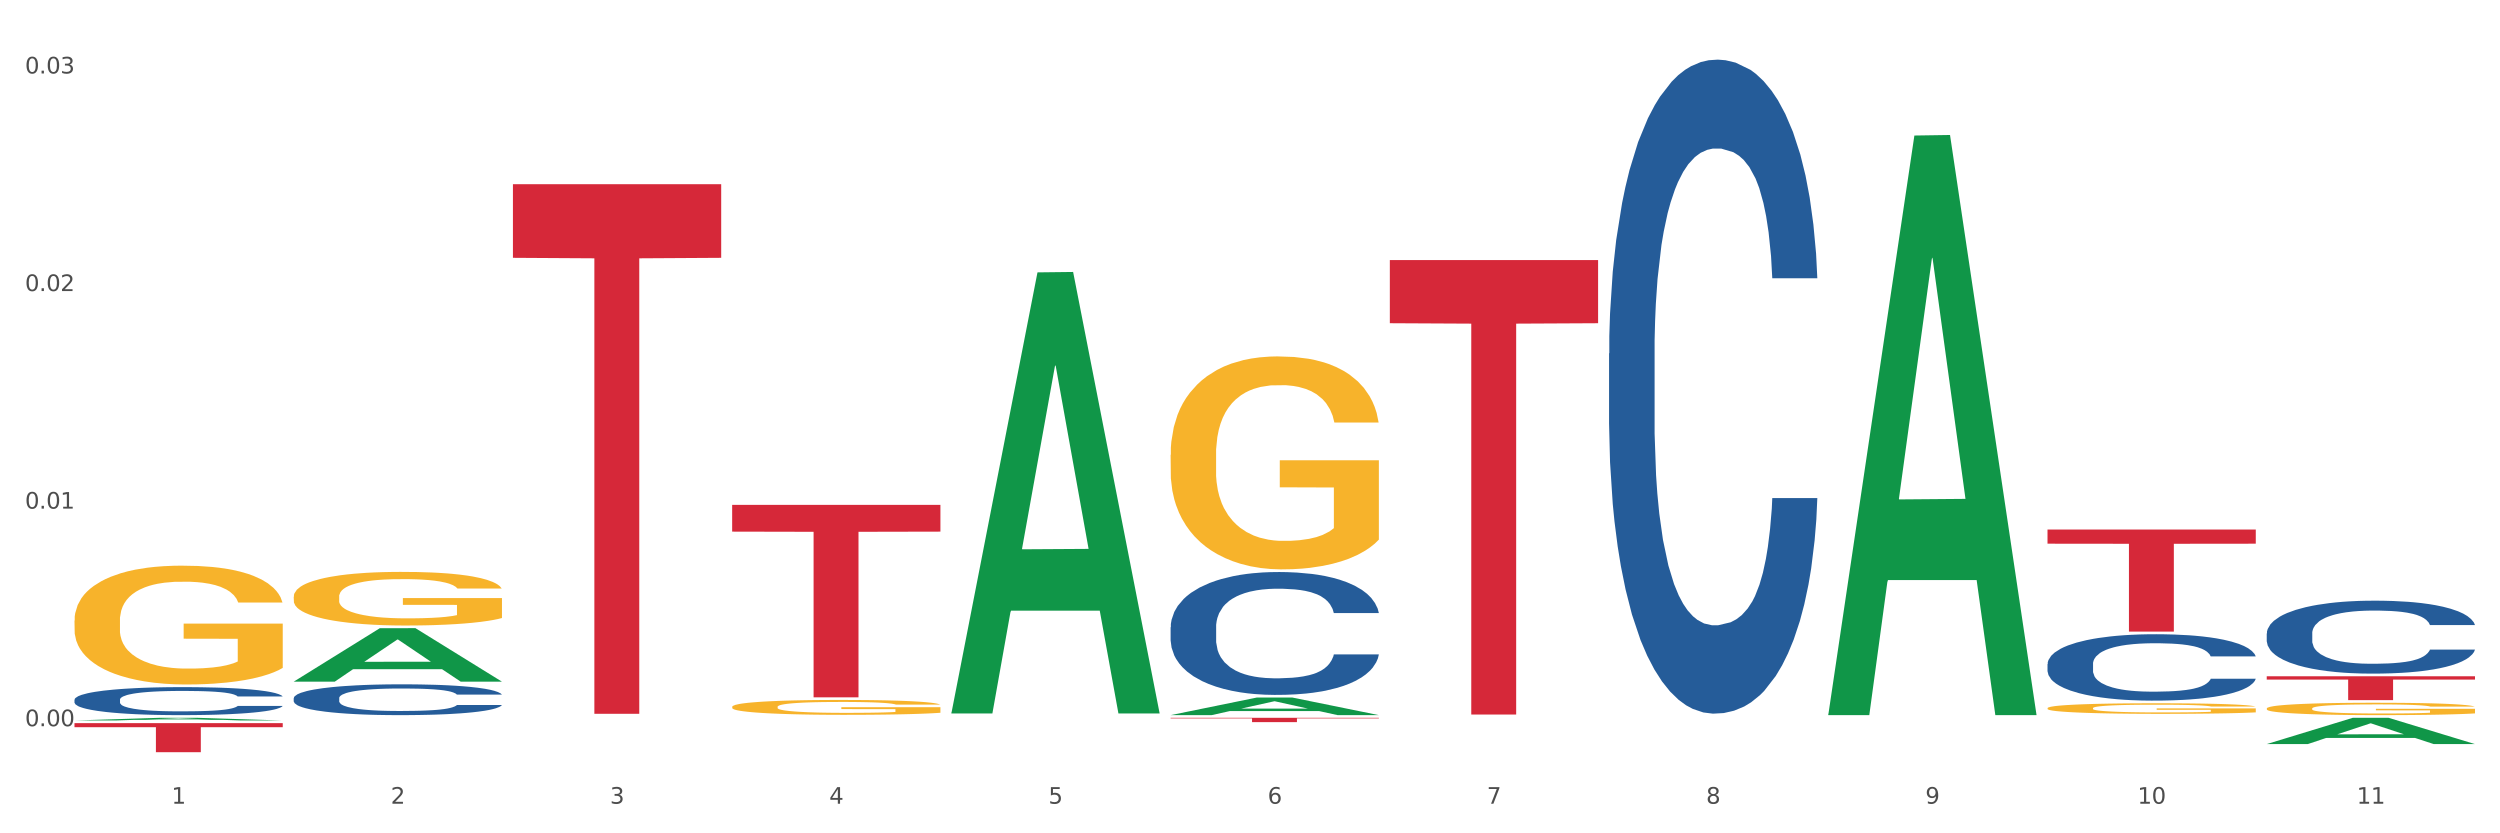
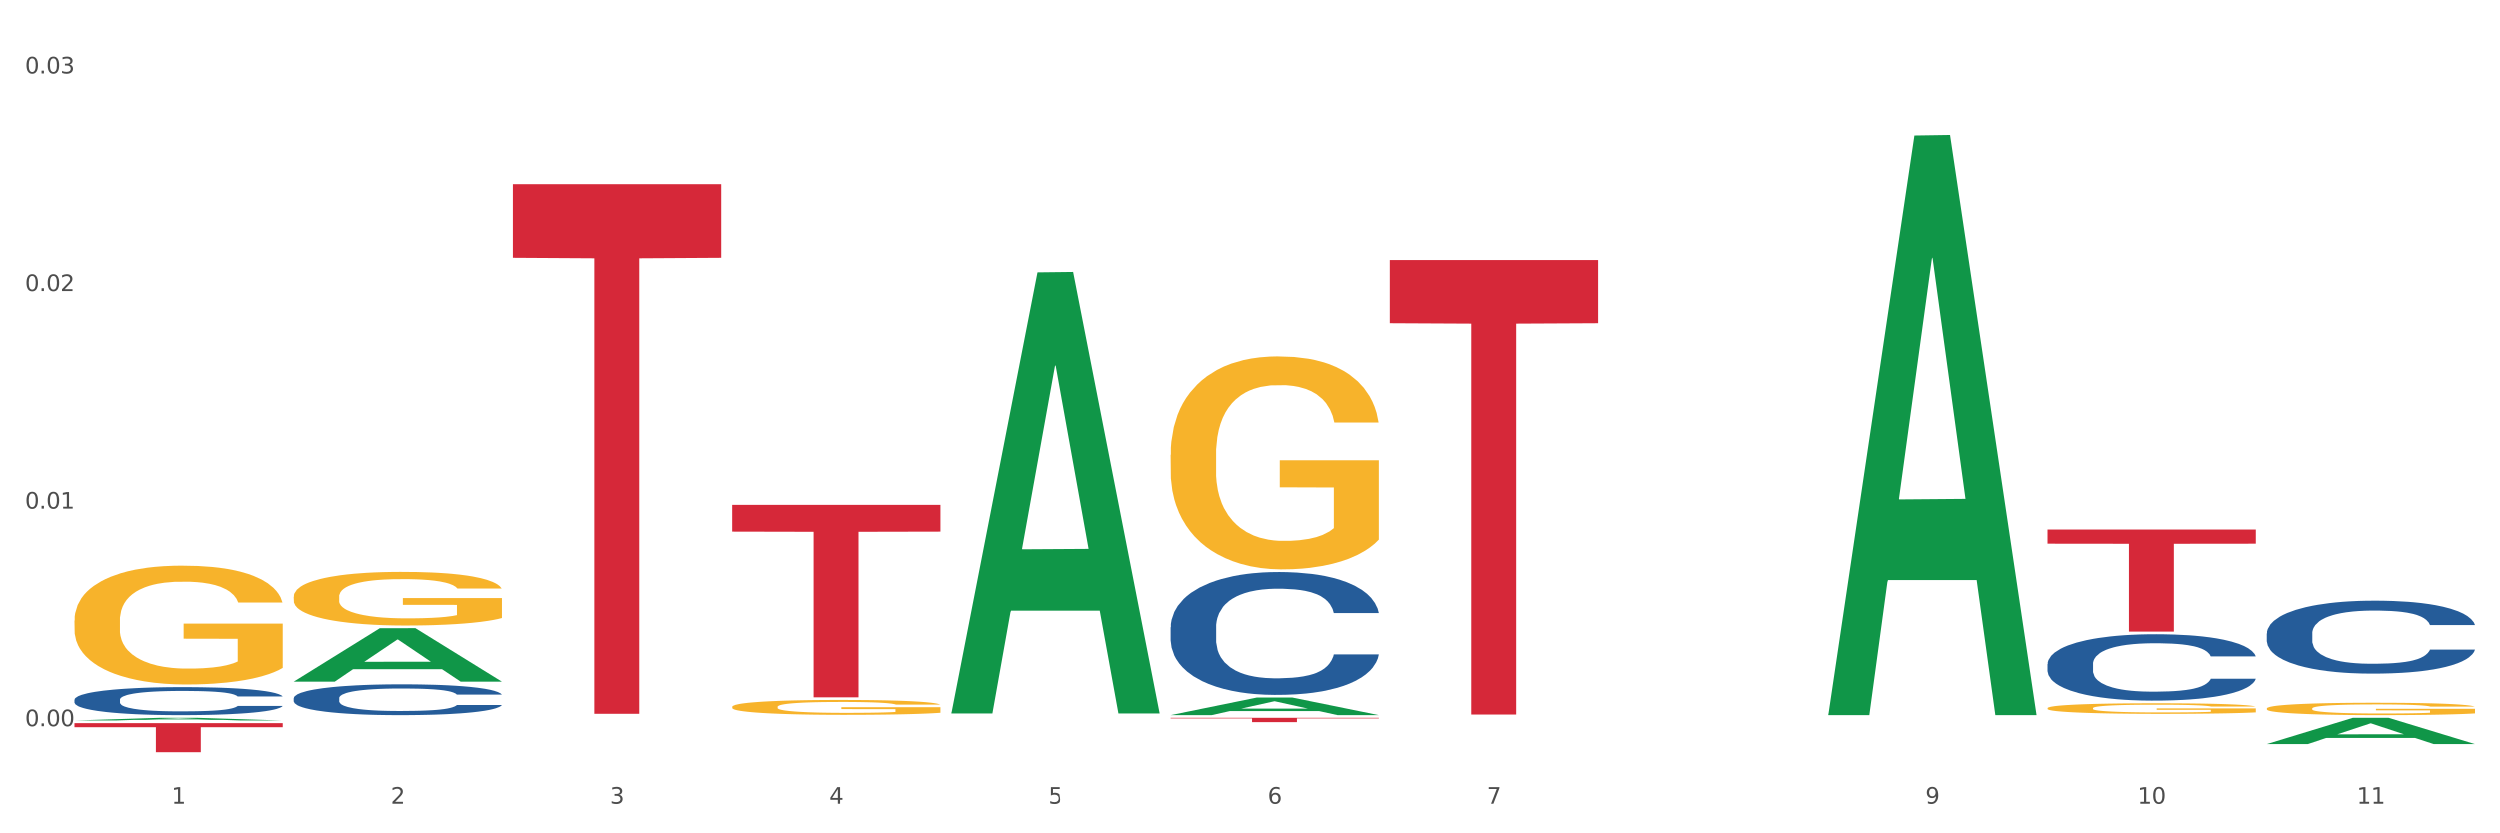
<svg xmlns="http://www.w3.org/2000/svg" xmlns:xlink="http://www.w3.org/1999/xlink" width="1080pt" height="360pt" viewBox="0 0 1080 360" version="1.1">
  <rect x="0" y="0" width="1080" height="360" fill="#333333" stroke="none" />
  <defs>
    <style type="text/css">*{stroke-linejoin: round; stroke-linecap: butt}</style>
  </defs>
  <g id="figure_1">
    <g id="patch_1">
      <path d="M 0 360  L 1080 360  L 1080 0  L 0 0  z " style="fill: #ffffff; stroke: #ffffff; stroke-linejoin: miter" />
    </g>
    <g id="axes_1">
      <g id="matplotlib.axis_1">
        <g id="xtick_1">
          <g id="text_1">
            <g style="fill: #4d4d4d" transform="translate(74.106 347.204) scale(0.096 -0.096)">
              <defs>
                <path id="DejaVuSans-31" d="M 794 531  L 1825 531  L 1825 4091  L 703 3866  L 703 4441  L 1819 4666  L 2450 4666  L 2450 531  L 3481 531  L 3481 0  L 794 0  L 794 531  z " transform="scale(0.016)" />
              </defs>
              <use xlink:href="#DejaVuSans-31" />
            </g>
          </g>
        </g>
        <g id="xtick_2">
          <g id="text_2">
            <g style="fill: #4d4d4d" transform="translate(168.812 347.204) scale(0.096 -0.096)">
              <defs>
                <path id="DejaVuSans-32" d="M 1228 531  L 3431 531  L 3431 0  L 469 0  L 469 531  Q 828 903 1448 1529  Q 2069 2156 2228 2338  Q 2531 2678 2651 2914  Q 2772 3150 2772 3378  Q 2772 3750 2511 3984  Q 2250 4219 1831 4219  Q 1534 4219 1204 4116  Q 875 4013 500 3803  L 500 4441  Q 881 4594 1212 4672  Q 1544 4750 1819 4750  Q 2544 4750 2975 4387  Q 3406 4025 3406 3419  Q 3406 3131 3298 2873  Q 3191 2616 2906 2266  Q 2828 2175 2409 1742  Q 1991 1309 1228 531  z " transform="scale(0.016)" />
              </defs>
              <use xlink:href="#DejaVuSans-32" />
            </g>
          </g>
        </g>
        <g id="xtick_3">
          <g id="text_3">
            <g style="fill: #4d4d4d" transform="translate(263.517 347.204) scale(0.096 -0.096)">
              <defs>
                <path id="DejaVuSans-33" d="M 2597 2516  Q 3050 2419 3304 2112  Q 3559 1806 3559 1356  Q 3559 666 3084 287  Q 2609 -91 1734 -91  Q 1441 -91 1130 -33  Q 819 25 488 141  L 488 750  Q 750 597 1062 519  Q 1375 441 1716 441  Q 2309 441 2620 675  Q 2931 909 2931 1356  Q 2931 1769 2642 2001  Q 2353 2234 1838 2234  L 1294 2234  L 1294 2753  L 1863 2753  Q 2328 2753 2575 2939  Q 2822 3125 2822 3475  Q 2822 3834 2567 4026  Q 2313 4219 1838 4219  Q 1578 4219 1281 4162  Q 984 4106 628 3988  L 628 4550  Q 988 4650 1302 4700  Q 1616 4750 1894 4750  Q 2613 4750 3031 4423  Q 3450 4097 3450 3541  Q 3450 3153 3228 2886  Q 3006 2619 2597 2516  z " transform="scale(0.016)" />
              </defs>
              <use xlink:href="#DejaVuSans-33" />
            </g>
          </g>
        </g>
        <g id="xtick_4">
          <g id="text_4">
            <g style="fill: #4d4d4d" transform="translate(358.223 347.204) scale(0.096 -0.096)">
              <defs>
                <path id="DejaVuSans-34" d="M 2419 4116  L 825 1625  L 2419 1625  L 2419 4116  z M 2253 4666  L 3047 4666  L 3047 1625  L 3713 1625  L 3713 1100  L 3047 1100  L 3047 0  L 2419 0  L 2419 1100  L 313 1100  L 313 1709  L 2253 4666  z " transform="scale(0.016)" />
              </defs>
              <use xlink:href="#DejaVuSans-34" />
            </g>
          </g>
        </g>
        <g id="xtick_5">
          <g id="text_5">
            <g style="fill: #4d4d4d" transform="translate(452.928 347.204) scale(0.096 -0.096)">
              <defs>
-                 <path id="DejaVuSans-35" d="M 691 4666  L 3169 4666  L 3169 4134  L 1269 4134  L 1269 2991  Q 1406 3038 1543 3061  Q 1681 3084 1819 3084  Q 2600 3084 3056 2656  Q 3513 2228 3513 1497  Q 3513 744 3044 326  Q 2575 -91 1722 -91  Q 1428 -91 1123 -41  Q 819 9 494 109  L 494 744  Q 775 591 1075 516  Q 1375 441 1709 441  Q 2250 441 2565 725  Q 2881 1009 2881 1497  Q 2881 1984 2565 2268  Q 2250 2553 1709 2553  Q 1456 2553 1204 2497  Q 953 2441 691 2322  L 691 4666  z " transform="scale(0.016)" />
+                 <path id="DejaVuSans-35" d="M 691 4666  L 3169 4666  L 3169 4134  L 1269 4134  L 1269 2991  Q 1406 3038 1543 3061  Q 1681 3084 1819 3084  Q 2600 3084 3056 2656  Q 3513 744 3044 326  Q 2575 -91 1722 -91  Q 1428 -91 1123 -41  Q 819 9 494 109  L 494 744  Q 775 591 1075 516  Q 1375 441 1709 441  Q 2250 441 2565 725  Q 2881 1009 2881 1497  Q 2881 1984 2565 2268  Q 2250 2553 1709 2553  Q 1456 2553 1204 2497  Q 953 2441 691 2322  L 691 4666  z " transform="scale(0.016)" />
              </defs>
              <use xlink:href="#DejaVuSans-35" />
            </g>
          </g>
        </g>
        <g id="xtick_6">
          <g id="text_6">
            <g style="fill: #4d4d4d" transform="translate(547.634 347.204) scale(0.096 -0.096)">
              <defs>
                <path id="DejaVuSans-36" d="M 2113 2584  Q 1688 2584 1439 2293  Q 1191 2003 1191 1497  Q 1191 994 1439 701  Q 1688 409 2113 409  Q 2538 409 2786 701  Q 3034 994 3034 1497  Q 3034 2003 2786 2293  Q 2538 2584 2113 2584  z M 3366 4563  L 3366 3988  Q 3128 4100 2886 4159  Q 2644 4219 2406 4219  Q 1781 4219 1451 3797  Q 1122 3375 1075 2522  Q 1259 2794 1537 2939  Q 1816 3084 2150 3084  Q 2853 3084 3261 2657  Q 3669 2231 3669 1497  Q 3669 778 3244 343  Q 2819 -91 2113 -91  Q 1303 -91 875 529  Q 447 1150 447 2328  Q 447 3434 972 4092  Q 1497 4750 2381 4750  Q 2619 4750 2861 4703  Q 3103 4656 3366 4563  z " transform="scale(0.016)" />
              </defs>
              <use xlink:href="#DejaVuSans-36" />
            </g>
          </g>
        </g>
        <g id="xtick_7">
          <g id="text_7">
            <g style="fill: #4d4d4d" transform="translate(642.339 347.204) scale(0.096 -0.096)">
              <defs>
                <path id="DejaVuSans-37" d="M 525 4666  L 3525 4666  L 3525 4397  L 1831 0  L 1172 0  L 2766 4134  L 525 4134  L 525 4666  z " transform="scale(0.016)" />
              </defs>
              <use xlink:href="#DejaVuSans-37" />
            </g>
          </g>
        </g>
        <g id="xtick_8">
          <g id="text_8">
            <g style="fill: #4d4d4d" transform="translate(737.044 347.204) scale(0.096 -0.096)">
              <defs>
-                 <path id="DejaVuSans-38" d="M 2034 2216  Q 1584 2216 1326 1975  Q 1069 1734 1069 1313  Q 1069 891 1326 650  Q 1584 409 2034 409  Q 2484 409 2743 651  Q 3003 894 3003 1313  Q 3003 1734 2745 1975  Q 2488 2216 2034 2216  z M 1403 2484  Q 997 2584 770 2862  Q 544 3141 544 3541  Q 544 4100 942 4425  Q 1341 4750 2034 4750  Q 2731 4750 3128 4425  Q 3525 4100 3525 3541  Q 3525 3141 3298 2862  Q 3072 2584 2669 2484  Q 3125 2378 3379 2068  Q 3634 1759 3634 1313  Q 3634 634 3220 271  Q 2806 -91 2034 -91  Q 1263 -91 848 271  Q 434 634 434 1313  Q 434 1759 690 2068  Q 947 2378 1403 2484  z M 1172 3481  Q 1172 3119 1398 2916  Q 1625 2713 2034 2713  Q 2441 2713 2670 2916  Q 2900 3119 2900 3481  Q 2900 3844 2670 4047  Q 2441 4250 2034 4250  Q 1625 4250 1398 4047  Q 1172 3844 1172 3481  z " transform="scale(0.016)" />
-               </defs>
+                 </defs>
              <use xlink:href="#DejaVuSans-38" />
            </g>
          </g>
        </g>
        <g id="xtick_9">
          <g id="text_9">
            <g style="fill: #4d4d4d" transform="translate(831.75 347.204) scale(0.096 -0.096)">
              <defs>
                <path id="DejaVuSans-39" d="M 703 97  L 703 672  Q 941 559 1184 500  Q 1428 441 1663 441  Q 2288 441 2617 861  Q 2947 1281 2994 2138  Q 2813 1869 2534 1725  Q 2256 1581 1919 1581  Q 1219 1581 811 2004  Q 403 2428 403 3163  Q 403 3881 828 4315  Q 1253 4750 1959 4750  Q 2769 4750 3195 4129  Q 3622 3509 3622 2328  Q 3622 1225 3098 567  Q 2575 -91 1691 -91  Q 1453 -91 1209 -44  Q 966 3 703 97  z M 1959 2075  Q 2384 2075 2632 2365  Q 2881 2656 2881 3163  Q 2881 3666 2632 3958  Q 2384 4250 1959 4250  Q 1534 4250 1286 3958  Q 1038 3666 1038 3163  Q 1038 2656 1286 2365  Q 1534 2075 1959 2075  z " transform="scale(0.016)" />
              </defs>
              <use xlink:href="#DejaVuSans-39" />
            </g>
          </g>
        </g>
        <g id="xtick_10">
          <g id="text_10">
            <g style="fill: #4d4d4d" transform="translate(923.401 347.204) scale(0.096 -0.096)">
              <defs>
                <path id="DejaVuSans-30" d="M 2034 4250  Q 1547 4250 1301 3770  Q 1056 3291 1056 2328  Q 1056 1369 1301 889  Q 1547 409 2034 409  Q 2525 409 2770 889  Q 3016 1369 3016 2328  Q 3016 3291 2770 3770  Q 2525 4250 2034 4250  z M 2034 4750  Q 2819 4750 3233 4129  Q 3647 3509 3647 2328  Q 3647 1150 3233 529  Q 2819 -91 2034 -91  Q 1250 -91 836 529  Q 422 1150 422 2328  Q 422 3509 836 4129  Q 1250 4750 2034 4750  z " transform="scale(0.016)" />
              </defs>
              <use xlink:href="#DejaVuSans-31" />
              <use xlink:href="#DejaVuSans-30" transform="translate(63.623 0)" />
            </g>
          </g>
        </g>
        <g id="xtick_11">
          <g id="text_11">
            <g style="fill: #4d4d4d" transform="translate(1018.107 347.204) scale(0.096 -0.096)">
              <use xlink:href="#DejaVuSans-31" />
              <use xlink:href="#DejaVuSans-31" transform="translate(63.623 0)" />
            </g>
          </g>
        </g>
        <g id="xtick_12" />
        <g id="xtick_13" />
        <g id="xtick_14" />
        <g id="xtick_15" />
        <g id="xtick_16" />
        <g id="xtick_17" />
        <g id="xtick_18" />
        <g id="xtick_19" />
        <g id="xtick_20" />
        <g id="xtick_21" />
      </g>
      <g id="matplotlib.axis_2">
        <g id="ytick_1">
          <g id="text_12">
            <g style="fill: #4d4d4d" transform="translate(10.8 313.723) scale(0.096 -0.096)">
              <defs>
                <path id="DejaVuSans-2e" d="M 684 794  L 1344 794  L 1344 0  L 684 0  L 684 794  z " transform="scale(0.016)" />
              </defs>
              <use xlink:href="#DejaVuSans-30" />
              <use xlink:href="#DejaVuSans-2e" transform="translate(63.623 0)" />
              <use xlink:href="#DejaVuSans-30" transform="translate(95.41 0)" />
              <use xlink:href="#DejaVuSans-30" transform="translate(159.033 0)" />
            </g>
          </g>
        </g>
        <g id="ytick_2">
          <g id="text_13">
            <g style="fill: #4d4d4d" transform="translate(10.8 219.73) scale(0.096 -0.096)">
              <use xlink:href="#DejaVuSans-30" />
              <use xlink:href="#DejaVuSans-2e" transform="translate(63.623 0)" />
              <use xlink:href="#DejaVuSans-30" transform="translate(95.41 0)" />
              <use xlink:href="#DejaVuSans-31" transform="translate(159.033 0)" />
            </g>
          </g>
        </g>
        <g id="ytick_3">
          <g id="text_14">
            <g style="fill: #4d4d4d" transform="translate(10.8 125.738) scale(0.096 -0.096)">
              <use xlink:href="#DejaVuSans-30" />
              <use xlink:href="#DejaVuSans-2e" transform="translate(63.623 0)" />
              <use xlink:href="#DejaVuSans-30" transform="translate(95.41 0)" />
              <use xlink:href="#DejaVuSans-32" transform="translate(159.033 0)" />
            </g>
          </g>
        </g>
        <g id="ytick_4">
          <g id="text_15">
            <g style="fill: #4d4d4d" transform="translate(10.8 31.745) scale(0.096 -0.096)">
              <use xlink:href="#DejaVuSans-30" />
              <use xlink:href="#DejaVuSans-2e" transform="translate(63.623 0)" />
              <use xlink:href="#DejaVuSans-30" transform="translate(95.41 0)" />
              <use xlink:href="#DejaVuSans-33" transform="translate(159.033 0)" />
            </g>
          </g>
        </g>
        <g id="ytick_5" />
        <g id="ytick_6" />
        <g id="ytick_7" />
      </g>
      <g id="PolyCollection_1">
        <path d="M 32.175 311.251  L 32.268 311.25  L 69.369 310.077  L 84.766 310.076  L 122.145 311.254  L 104.337 311.254  L 96.267 310.979  L 57.96 310.979  L 57.682 310.984  L 49.891 311.254  L 32.175 311.254  L 32.175 311.251  L 62.783 310.816  L 91.444 310.815  L 77.253 310.327  L 77.067 310.325  L 76.882 310.328  L 62.691 310.815  L 62.783 310.816  L 32.175 311.251  z " clip-path="url(#pf86ec1e019)" style="fill: #109648" />
        <path d="M 600.408 112.345  L 690.378 112.345  L 690.378 139.631  L 654.987 139.815  L 654.987 308.689  L 635.586 308.689  L 635.586 139.815  L 600.408 139.631  L 600.408 112.53  L 600.408 112.345  z " clip-path="url(#pf86ec1e019)" style="fill: #d62839" />
        <path d="M 32.175 268.087  L 32.281 268.04  L 32.281 266.352  L 32.494 264.898  L 33.556 261.382  L 35.149 258.475  L 36.318 256.927  L 37.486 255.662  L 38.867 254.396  L 40.567 253.083  L 43.647 251.16  L 45.559 250.176  L 47.896 249.144  L 52.145 247.644  L 55.225 246.8  L 58.412 246.097  L 63.617 245.253  L 67.016 244.878  L 70.627 244.596  L 74.983 244.409  L 78.275 244.362  L 85.499 244.502  L 91.659 244.924  L 94.634 245.253  L 98.458 245.815  L 100.476 246.19  L 103.769 246.941  L 107.168 247.925  L 109.505 248.769  L 113.01 250.363  L 115.666 251.957  L 118.109 253.927  L 119.383 255.286  L 120.339 256.552  L 121.189 258.006  L 122.039 260.303  L 102.919 260.303  L 102.175 258.662  L 101.007 257.115  L 99.307 255.615  L 97.82 254.677  L 95.271 253.505  L 92.934 252.755  L 90.491 252.192  L 87.517 251.723  L 85.18 251.489  L 81.887 251.301  L 75.407 251.348  L 71.052 251.723  L 68.078 252.192  L 66.166 252.614  L 64.467 253.083  L 62.555 253.739  L 60.324 254.724  L 58.731 255.615  L 57.137 256.74  L 55.863 257.865  L 54.694 259.178  L 53.738 260.585  L 52.995 262.038  L 52.357 263.82  L 51.826 266.774  L 51.826 273.197  L 52.039 274.651  L 52.57 276.573  L 53.207 278.027  L 54.269 279.761  L 55.225 280.934  L 57.031 282.621  L 59.049 284.028  L 60.643 284.919  L 62.236 285.669  L 64.998 286.701  L 68.078 287.545  L 70.734 288.06  L 74.345 288.529  L 76.788 288.717  L 78.913 288.811  L 84.118 288.811  L 87.835 288.67  L 91.978 288.342  L 95.165 287.92  L 97.82 287.404  L 100.795 286.56  L 102.707 285.763  L 102.707 275.964  L 79.338 275.917  L 79.338 269.399  L 122.145 269.399  L 122.145 288.529  L 120.339 289.514  L 118.321 290.405  L 116.197 291.202  L 113.01 292.186  L 109.186 293.124  L 105.787 293.781  L 102.175 294.343  L 97.927 294.859  L 92.403 295.328  L 89.004 295.515  L 84.755 295.656  L 79.763 295.703  L 75.407 295.609  L 71.159 295.375  L 66.697 294.953  L 62.342 294.343  L 59.049 293.734  L 55.756 292.983  L 52.251 291.999  L 49.489 291.061  L 47.365 290.217  L 45.028 289.139  L 42.479 287.732  L 40.567 286.466  L 38.867 285.153  L 37.061 283.465  L 35.787 282.012  L 34.512 280.183  L 33.768 278.824  L 32.919 276.714  L 32.281 273.76  L 32.175 268.087  z " clip-path="url(#pf86ec1e019)" style="fill: #f7b32b" />
        <path d="M 316.291 218.112  L 406.262 218.112  L 406.262 229.664  L 370.871 229.742  L 370.871 301.239  L 351.469 301.239  L 351.469 229.742  L 316.291 229.664  L 316.291 218.19  L 316.291 218.112  z " clip-path="url(#pf86ec1e019)" style="fill: #d62839" />
        <path d="M 32.175 302.276  L 32.281 302.265  L 32.281 301.956  L 32.6 301.536  L 33.77 300.763  L 35.259 300.177  L 37.811 299.492  L 39.194 299.205  L 41.002 298.884  L 44.724 298.365  L 48.978 297.923  L 51.956 297.68  L 54.189 297.525  L 59.187 297.249  L 62.059 297.127  L 65.036 297.028  L 67.589 296.962  L 71.843 296.884  L 75.246 296.851  L 79.181 296.84  L 82.477 296.851  L 86.838 296.895  L 93.219 297.028  L 95.665 297.105  L 98.961 297.238  L 102.365 297.415  L 105.13 297.591  L 108.32 297.846  L 111.617 298.177  L 114.807 298.597  L 117.041 298.984  L 118.848 299.392  L 120.444 299.89  L 121.613 300.431  L 122.145 300.884  L 102.684 300.884  L 102.152 300.475  L 101.088 300.033  L 100.025 299.735  L 98.855 299.492  L 97.047 299.216  L 95.452 299.039  L 92.793 298.829  L 90.347 298.696  L 88.327 298.619  L 85.881 298.553  L 80.67 298.486  L 76.947 298.486  L 74.608 298.509  L 71.736 298.564  L 69.29 298.641  L 66.419 298.774  L 64.186 298.917  L 61.952 299.105  L 60.676 299.238  L 58.762 299.481  L 57.486 299.68  L 55.784 300.022  L 54.827 300.265  L 53.126 300.895  L 52.381 301.359  L 52.062 301.68  L 51.849 302.033  L 51.849 303.757  L 52.487 304.53  L 53.019 304.862  L 53.87 305.237  L 55.465 305.723  L 57.805 306.199  L 60.251 306.541  L 62.271 306.751  L 64.186 306.906  L 66.1 307.027  L 68.44 307.138  L 70.354 307.204  L 73.225 307.27  L 76.628 307.303  L 79.287 307.303  L 84.711 307.248  L 87.157 307.193  L 89.496 307.116  L 92.049 306.994  L 94.069 306.861  L 95.239 306.762  L 97.153 306.552  L 98.642 306.331  L 99.919 306.077  L 100.769 305.856  L 101.726 305.525  L 102.471 305.149  L 102.684 304.95  L 122.145 304.95  L 121.72 305.348  L 120.975 305.734  L 119.487 306.254  L 118.317 306.552  L 116.509 306.917  L 114.595 307.226  L 111.936 307.569  L 109.49 307.823  L 106.937 308.044  L 104.172 308.243  L 99.174 308.519  L 97.366 308.596  L 93.538 308.729  L 90.56 308.806  L 86.2 308.883  L 81.733 308.928  L 77.054 308.939  L 72.906 308.917  L 68.333 308.85  L 65.462 308.784  L 62.271 308.685  L 58.549 308.53  L 55.04 308.342  L 51.743 308.121  L 48.659 307.867  L 45.788 307.58  L 42.065 307.105  L 39.3 306.64  L 37.28 306.21  L 35.897 305.845  L 34.515 305.381  L 33.77 305.061  L 32.6 304.287  L 32.175 303.569  L 32.175 302.276  z " clip-path="url(#pf86ec1e019)" style="fill: #255c99" />
        <path d="M 126.88 301.607  L 126.987 301.595  L 126.987 301.254  L 127.306 300.792  L 128.476 299.941  L 129.965 299.297  L 132.517 298.543  L 133.899 298.227  L 135.707 297.874  L 139.43 297.303  L 143.683 296.817  L 146.661 296.549  L 148.894 296.379  L 153.893 296.075  L 156.764 295.941  L 159.742 295.832  L 162.294 295.759  L 166.548 295.674  L 169.951 295.637  L 173.886 295.625  L 177.183 295.637  L 181.543 295.686  L 187.924 295.832  L 190.37 295.917  L 193.667 296.063  L 197.07 296.257  L 199.835 296.452  L 203.025 296.732  L 206.322 297.096  L 209.513 297.558  L 211.746 297.984  L 213.554 298.434  L 215.149 298.981  L 216.319 299.577  L 216.851 300.075  L 197.389 300.075  L 196.857 299.625  L 195.794 299.139  L 194.73 298.811  L 193.561 298.543  L 191.753 298.239  L 190.157 298.045  L 187.499 297.814  L 185.053 297.668  L 183.032 297.583  L 180.586 297.51  L 175.375 297.437  L 171.653 297.437  L 169.313 297.461  L 166.442 297.522  L 163.996 297.607  L 161.124 297.753  L 158.891 297.911  L 156.658 298.118  L 155.382 298.263  L 153.467 298.531  L 152.191 298.75  L 150.49 299.127  L 149.533 299.394  L 147.831 300.087  L 147.087 300.598  L 146.768 300.951  L 146.555 301.34  L 146.555 303.236  L 147.193 304.087  L 147.725 304.452  L 148.575 304.866  L 150.171 305.401  L 152.51 305.923  L 154.956 306.3  L 156.977 306.531  L 158.891 306.701  L 160.805 306.835  L 163.145 306.957  L 165.059 307.03  L 167.931 307.103  L 171.334 307.139  L 173.993 307.139  L 179.416 307.078  L 181.862 307.018  L 184.202 306.932  L 186.754 306.799  L 188.775 306.653  L 189.945 306.543  L 191.859 306.312  L 193.348 306.069  L 194.624 305.79  L 195.475 305.546  L 196.432 305.182  L 197.176 304.768  L 197.389 304.549  L 216.851 304.549  L 216.425 304.987  L 215.681 305.413  L 214.192 305.984  L 213.022 306.312  L 211.214 306.714  L 209.3 307.054  L 206.641 307.431  L 204.195 307.711  L 201.643 307.954  L 198.878 308.173  L 193.88 308.477  L 192.072 308.562  L 188.243 308.708  L 185.265 308.793  L 180.905 308.878  L 176.439 308.926  L 171.759 308.939  L 167.612 308.914  L 163.039 308.841  L 160.167 308.768  L 156.977 308.659  L 153.255 308.489  L 149.745 308.282  L 146.448 308.039  L 143.364 307.759  L 140.493 307.443  L 136.771 306.92  L 134.006 306.41  L 131.985 305.935  L 130.603 305.534  L 129.22 305.024  L 128.476 304.671  L 127.306 303.82  L 126.88 303.03  L 126.88 301.607  z " clip-path="url(#pf86ec1e019)" style="fill: #255c99" />
        <path d="M 505.702 270.967  L 505.809 270.919  L 505.809 269.561  L 506.128 267.719  L 507.298 264.325  L 508.786 261.755  L 511.339 258.749  L 512.721 257.489  L 514.529 256.083  L 518.251 253.804  L 522.505 251.865  L 525.483 250.798  L 527.716 250.119  L 532.715 248.907  L 535.586 248.374  L 538.564 247.937  L 541.116 247.647  L 545.37 247.307  L 548.773 247.162  L 552.708 247.113  L 556.005 247.162  L 560.365 247.356  L 566.746 247.937  L 569.192 248.277  L 572.489 248.859  L 575.892 249.634  L 578.657 250.41  L 581.847 251.525  L 585.144 252.98  L 588.335 254.822  L 590.568 256.519  L 592.376 258.313  L 593.971 260.495  L 595.141 262.87  L 595.673 264.858  L 576.211 264.858  L 575.679 263.064  L 574.616 261.125  L 573.552 259.816  L 572.382 258.749  L 570.575 257.537  L 568.979 256.761  L 566.321 255.84  L 563.875 255.258  L 561.854 254.919  L 559.408 254.628  L 554.197 254.337  L 550.475 254.337  L 548.135 254.434  L 545.264 254.677  L 542.818 255.016  L 539.946 255.598  L 537.713 256.228  L 535.48 257.052  L 534.204 257.634  L 532.289 258.701  L 531.013 259.574  L 529.312 261.077  L 528.354 262.143  L 526.653 264.907  L 525.908 266.943  L 525.589 268.349  L 525.377 269.901  L 525.377 277.464  L 526.015 280.858  L 526.547 282.312  L 527.397 283.961  L 528.993 286.094  L 531.332 288.179  L 533.778 289.682  L 535.799 290.603  L 537.713 291.282  L 539.627 291.815  L 541.967 292.3  L 543.881 292.591  L 546.753 292.882  L 550.156 293.027  L 552.814 293.027  L 558.238 292.785  L 560.684 292.542  L 563.024 292.203  L 565.576 291.67  L 567.597 291.088  L 568.767 290.652  L 570.681 289.73  L 572.17 288.761  L 573.446 287.646  L 574.297 286.676  L 575.254 285.221  L 575.998 283.573  L 576.211 282.7  L 595.673 282.7  L 595.247 284.446  L 594.503 286.143  L 593.014 288.421  L 591.844 289.73  L 590.036 291.33  L 588.122 292.688  L 585.463 294.191  L 583.017 295.306  L 580.465 296.276  L 577.7 297.148  L 572.701 298.36  L 570.894 298.7  L 567.065 299.282  L 564.087 299.621  L 559.727 299.96  L 555.26 300.154  L 550.581 300.203  L 546.434 300.106  L 541.861 299.815  L 538.989 299.524  L 535.799 299.088  L 532.077 298.409  L 528.567 297.585  L 525.27 296.615  L 522.186 295.5  L 519.315 294.239  L 515.593 292.155  L 512.828 290.118  L 510.807 288.227  L 509.425 286.627  L 508.042 284.591  L 507.298 283.185  L 506.128 279.791  L 505.702 276.64  L 505.702 270.967  z " clip-path="url(#pf86ec1e019)" style="fill: #255c99" />
-         <path d="M 695.113 152.71  L 695.22 152.452  L 695.22 145.227  L 695.539 135.422  L 696.709 117.36  L 698.197 103.684  L 700.75 87.687  L 702.132 80.978  L 703.94 73.495  L 707.662 61.368  L 711.916 51.046  L 714.894 45.37  L 717.127 41.757  L 722.126 35.307  L 724.997 32.468  L 727.975 30.146  L 730.527 28.598  L 734.781 26.792  L 738.184 26.018  L 742.119 25.759  L 745.416 26.018  L 749.776 27.05  L 756.157 30.146  L 758.603 31.952  L 761.9 35.049  L 765.303 39.177  L 768.068 43.306  L 771.258 49.24  L 774.555 56.981  L 777.746 66.786  L 779.979 75.817  L 781.787 85.364  L 783.382 96.976  L 784.552 109.619  L 785.084 120.198  L 765.622 120.198  L 765.09 110.651  L 764.027 100.33  L 762.963 93.363  L 761.793 87.687  L 759.985 81.236  L 758.39 77.107  L 755.732 72.205  L 753.286 69.108  L 751.265 67.302  L 748.819 65.754  L 743.608 64.206  L 739.886 64.206  L 737.546 64.722  L 734.675 66.012  L 732.229 67.818  L 729.357 70.915  L 727.124 74.269  L 724.891 78.656  L 723.615 81.752  L 721.7 87.429  L 720.424 92.073  L 718.723 100.072  L 717.765 105.749  L 716.064 120.456  L 715.319 131.294  L 715 138.776  L 714.788 147.033  L 714.788 187.286  L 715.426 205.348  L 715.958 213.089  L 716.808 221.862  L 718.404 233.215  L 720.743 244.311  L 723.189 252.309  L 725.21 257.212  L 727.124 260.824  L 729.038 263.663  L 731.378 266.243  L 733.292 267.791  L 736.164 269.339  L 739.567 270.113  L 742.225 270.113  L 747.649 268.823  L 750.095 267.533  L 752.435 265.727  L 754.987 262.889  L 757.008 259.792  L 758.178 257.47  L 760.092 252.567  L 761.581 247.407  L 762.857 241.472  L 763.708 236.312  L 764.665 228.571  L 765.409 219.798  L 765.622 215.153  L 785.084 215.153  L 784.658 224.442  L 783.914 233.473  L 782.425 245.601  L 781.255 252.567  L 779.447 261.082  L 777.533 268.307  L 774.874 276.306  L 772.428 282.241  L 769.876 287.401  L 767.111 292.046  L 762.112 298.497  L 760.305 300.303  L 756.476 303.399  L 753.498 305.206  L 749.138 307.012  L 744.671 308.044  L 739.992 308.302  L 735.845 307.786  L 731.272 306.238  L 728.4 304.689  L 725.21 302.367  L 721.488 298.755  L 717.978 294.368  L 714.681 289.208  L 711.597 283.273  L 708.726 276.564  L 705.004 265.469  L 702.239 254.632  L 700.218 244.569  L 698.836 236.054  L 697.453 225.216  L 696.709 217.733  L 695.539 199.671  L 695.113 182.899  L 695.113 152.71  z " clip-path="url(#pf86ec1e019)" style="fill: #255c99" />
        <path d="M 884.524 228.745  L 974.495 228.745  L 974.495 234.875  L 939.103 234.916  L 939.103 272.851  L 919.702 272.851  L 919.702 234.916  L 884.524 234.875  L 884.524 228.787  L 884.524 228.745  z " clip-path="url(#pf86ec1e019)" style="fill: #d62839" />
        <path d="M 884.524 286.878  L 884.631 286.852  L 884.631 286.118  L 884.95 285.123  L 886.12 283.289  L 887.608 281.9  L 890.161 280.276  L 891.543 279.595  L 893.351 278.835  L 897.073 277.604  L 901.327 276.556  L 904.305 275.979  L 906.538 275.612  L 911.537 274.957  L 914.408 274.669  L 917.386 274.433  L 919.938 274.276  L 924.192 274.093  L 927.595 274.014  L 931.53 273.988  L 934.827 274.014  L 939.187 274.119  L 945.568 274.433  L 948.014 274.617  L 951.311 274.931  L 954.714 275.35  L 957.479 275.77  L 960.669 276.372  L 963.966 277.158  L 967.157 278.154  L 969.39 279.071  L 971.198 280.04  L 972.793 281.219  L 973.963 282.503  L 974.495 283.577  L 955.033 283.577  L 954.501 282.608  L 953.438 281.56  L 952.374 280.852  L 951.204 280.276  L 949.396 279.621  L 947.801 279.202  L 945.143 278.704  L 942.697 278.39  L 940.676 278.206  L 938.23 278.049  L 933.019 277.892  L 929.297 277.892  L 926.957 277.944  L 924.086 278.075  L 921.64 278.259  L 918.768 278.573  L 916.535 278.914  L 914.302 279.359  L 913.026 279.673  L 911.111 280.25  L 909.835 280.721  L 908.134 281.533  L 907.176 282.11  L 905.475 283.603  L 904.73 284.703  L 904.411 285.463  L 904.199 286.302  L 904.199 290.389  L 904.837 292.223  L 905.368 293.009  L 906.219 293.899  L 907.814 295.052  L 910.154 296.179  L 912.6 296.991  L 914.621 297.489  L 916.535 297.855  L 918.449 298.144  L 920.789 298.406  L 922.703 298.563  L 925.575 298.72  L 928.978 298.799  L 931.636 298.799  L 937.06 298.668  L 939.506 298.537  L 941.846 298.353  L 944.398 298.065  L 946.419 297.751  L 947.589 297.515  L 949.503 297.017  L 950.992 296.493  L 952.268 295.89  L 953.119 295.366  L 954.076 294.581  L 954.82 293.69  L 955.033 293.218  L 974.495 293.218  L 974.069 294.161  L 973.325 295.078  L 971.836 296.31  L 970.666 297.017  L 968.858 297.882  L 966.944 298.615  L 964.285 299.427  L 961.839 300.03  L 959.287 300.554  L 956.522 301.025  L 951.523 301.68  L 949.715 301.864  L 945.887 302.178  L 942.909 302.362  L 938.549 302.545  L 934.082 302.65  L 929.403 302.676  L 925.256 302.624  L 920.683 302.466  L 917.811 302.309  L 914.621 302.073  L 910.899 301.707  L 907.389 301.261  L 904.092 300.737  L 901.008 300.135  L 898.137 299.454  L 894.415 298.327  L 891.65 297.227  L 889.629 296.205  L 888.246 295.34  L 886.864 294.24  L 886.12 293.48  L 884.95 291.646  L 884.524 289.943  L 884.524 286.878  z " clip-path="url(#pf86ec1e019)" style="fill: #255c99" />
        <path d="M 221.586 79.585  L 311.556 79.585  L 311.556 111.378  L 276.165 111.593  L 276.165 308.368  L 256.764 308.368  L 256.764 111.593  L 221.586 111.378  L 221.586 79.799  L 221.586 79.585  z " clip-path="url(#pf86ec1e019)" style="fill: #d62839" />
        <path d="M 32.175 312.391  L 122.145 312.391  L 122.145 314.136  L 86.754 314.148  L 86.754 324.95  L 67.353 324.95  L 67.353 314.148  L 32.175 314.136  L 32.175 312.403  L 32.175 312.391  z " clip-path="url(#pf86ec1e019)" style="fill: #d62839" />
        <path d="M 979.23 306.061  L 979.336 306.056  L 979.336 305.88  L 979.548 305.729  L 980.611 305.362  L 982.204 305.059  L 983.372 304.898  L 984.541 304.766  L 985.922 304.634  L 987.621 304.498  L 990.702 304.297  L 992.614 304.195  L 994.951 304.087  L 999.2 303.931  L 1002.28 303.843  L 1005.467 303.77  L 1010.672 303.682  L 1014.071 303.643  L 1017.682 303.613  L 1022.037 303.594  L 1025.33 303.589  L 1032.553 303.604  L 1038.714 303.648  L 1041.688 303.682  L 1045.512 303.74  L 1047.531 303.779  L 1050.824 303.858  L 1054.223 303.96  L 1056.56 304.048  L 1060.065 304.214  L 1062.72 304.38  L 1065.164 304.586  L 1066.438 304.727  L 1067.394 304.859  L 1068.244 305.011  L 1069.094 305.25  L 1049.974 305.25  L 1049.23 305.079  L 1048.062 304.918  L 1046.362 304.761  L 1044.875 304.664  L 1042.326 304.542  L 1039.989 304.463  L 1037.546 304.405  L 1034.572 304.356  L 1032.235 304.332  L 1028.942 304.312  L 1022.462 304.317  L 1018.107 304.356  L 1015.133 304.405  L 1013.221 304.449  L 1011.521 304.498  L 1009.609 304.566  L 1007.379 304.669  L 1005.785 304.761  L 1004.192 304.879  L 1002.917 304.996  L 1001.749 305.133  L 1000.793 305.279  L 1000.049 305.431  L 999.412 305.616  L 998.881 305.924  L 998.881 306.594  L 999.093 306.745  L 999.624 306.945  L 1000.262 307.097  L 1001.324 307.278  L 1002.28 307.4  L 1004.086 307.576  L 1006.104 307.722  L 1007.697 307.815  L 1009.291 307.893  L 1012.052 308.001  L 1015.133 308.089  L 1017.788 308.142  L 1021.4 308.191  L 1023.843 308.211  L 1025.968 308.22  L 1031.172 308.22  L 1034.89 308.206  L 1039.033 308.172  L 1042.22 308.128  L 1044.875 308.074  L 1047.849 307.986  L 1049.761 307.903  L 1049.761 306.882  L 1026.392 306.877  L 1026.392 306.198  L 1069.2 306.198  L 1069.2 308.191  L 1067.394 308.294  L 1065.376 308.387  L 1063.252 308.47  L 1060.065 308.572  L 1056.241 308.67  L 1052.842 308.738  L 1049.23 308.797  L 1044.981 308.851  L 1039.458 308.9  L 1036.059 308.919  L 1031.81 308.934  L 1026.817 308.939  L 1022.462 308.929  L 1018.213 308.904  L 1013.752 308.86  L 1009.397 308.797  L 1006.104 308.733  L 1002.811 308.655  L 999.306 308.553  L 996.544 308.455  L 994.42 308.367  L 992.083 308.255  L 989.533 308.108  L 987.621 307.976  L 985.922 307.839  L 984.116 307.664  L 982.841 307.512  L 981.567 307.322  L 980.823 307.18  L 979.973 306.96  L 979.336 306.652  L 979.23 306.061  z " clip-path="url(#pf86ec1e019)" style="fill: #f7b32b" />
        <path d="M 884.524 305.924  L 884.631 305.92  L 884.631 305.77  L 884.843 305.64  L 885.905 305.328  L 887.499 305.069  L 888.667 304.931  L 889.835 304.819  L 891.216 304.706  L 892.916 304.589  L 895.996 304.418  L 897.908 304.331  L 900.245 304.239  L 904.494 304.105  L 907.575 304.03  L 910.761 303.968  L 915.966 303.893  L 919.365 303.859  L 922.977 303.834  L 927.332 303.817  L 930.625 303.813  L 937.848 303.826  L 944.009 303.863  L 946.983 303.893  L 950.807 303.943  L 952.825 303.976  L 956.118 304.043  L 959.517 304.13  L 961.854 304.205  L 965.359 304.347  L 968.015 304.489  L 970.458 304.664  L 971.733 304.785  L 972.689 304.898  L 973.539 305.027  L 974.388 305.232  L 955.268 305.232  L 954.525 305.086  L 953.356 304.948  L 951.657 304.814  L 950.17 304.731  L 947.62 304.627  L 945.283 304.56  L 942.84 304.51  L 939.866 304.468  L 937.529 304.447  L 934.236 304.431  L 927.757 304.435  L 923.402 304.468  L 920.427 304.51  L 918.515 304.547  L 916.816 304.589  L 914.904 304.648  L 912.673 304.735  L 911.08 304.814  L 909.487 304.915  L 908.212 305.015  L 907.043 305.132  L 906.087 305.257  L 905.344 305.386  L 904.707 305.545  L 904.175 305.807  L 904.175 306.379  L 904.388 306.508  L 904.919 306.679  L 905.556 306.809  L 906.619 306.963  L 907.575 307.067  L 909.38 307.217  L 911.399 307.342  L 912.992 307.422  L 914.585 307.489  L 917.347 307.58  L 920.427 307.655  L 923.083 307.701  L 926.695 307.743  L 929.138 307.76  L 931.262 307.768  L 936.467 307.768  L 940.185 307.755  L 944.327 307.726  L 947.514 307.689  L 950.17 307.643  L 953.144 307.568  L 955.056 307.497  L 955.056 306.625  L 931.687 306.621  L 931.687 306.041  L 974.495 306.041  L 974.495 307.743  L 972.689 307.831  L 970.671 307.91  L 968.546 307.981  L 965.359 308.068  L 961.535 308.152  L 958.136 308.21  L 954.525 308.26  L 950.276 308.306  L 944.752 308.348  L 941.353 308.365  L 937.104 308.377  L 932.112 308.381  L 927.757 308.373  L 923.508 308.352  L 919.047 308.314  L 914.691 308.26  L 911.399 308.206  L 908.106 308.139  L 904.6 308.052  L 901.839 307.968  L 899.714 307.893  L 897.377 307.797  L 894.828 307.672  L 892.916 307.559  L 891.216 307.443  L 889.411 307.292  L 888.136 307.163  L 886.861 307  L 886.118 306.879  L 885.268 306.692  L 884.631 306.429  L 884.524 305.924  z " clip-path="url(#pf86ec1e019)" style="fill: #f7b32b" />
        <path d="M 505.702 196.481  L 505.809 196.397  L 505.809 193.372  L 506.021 190.767  L 507.083 184.465  L 508.677 179.255  L 509.845 176.482  L 511.014 174.213  L 512.394 171.944  L 514.094 169.591  L 517.174 166.146  L 519.086 164.381  L 521.423 162.533  L 525.672 159.844  L 528.753 158.331  L 531.939 157.071  L 537.144 155.558  L 540.543 154.886  L 544.155 154.382  L 548.51 154.046  L 551.803 153.962  L 559.026 154.214  L 565.187 154.97  L 568.161 155.558  L 571.985 156.566  L 574.003 157.239  L 577.296 158.583  L 580.695 160.348  L 583.032 161.86  L 586.537 164.718  L 589.193 167.575  L 591.636 171.104  L 592.911 173.541  L 593.867 175.81  L 594.717 178.415  L 595.566 182.532  L 576.446 182.532  L 575.703 179.591  L 574.534 176.818  L 572.835 174.129  L 571.348 172.448  L 568.798 170.348  L 566.461 169.003  L 564.018 167.995  L 561.044 167.154  L 558.707 166.734  L 555.414 166.398  L 548.935 166.482  L 544.58 167.154  L 541.606 167.995  L 539.694 168.751  L 537.994 169.591  L 536.082 170.768  L 533.851 172.532  L 532.258 174.129  L 530.665 176.146  L 529.39 178.163  L 528.222 180.515  L 527.266 183.036  L 526.522 185.641  L 525.885 188.835  L 525.354 194.129  L 525.354 205.641  L 525.566 208.246  L 526.097 211.691  L 526.734 214.296  L 527.797 217.405  L 528.753 219.506  L 530.558 222.531  L 532.577 225.052  L 534.17 226.649  L 535.763 227.993  L 538.525 229.842  L 541.606 231.354  L 544.261 232.279  L 547.873 233.119  L 550.316 233.455  L 552.44 233.623  L 557.645 233.623  L 561.363 233.371  L 565.505 232.783  L 568.692 232.027  L 571.348 231.102  L 574.322 229.59  L 576.234 228.161  L 576.234 210.599  L 552.865 210.515  L 552.865 198.834  L 595.673 198.834  L 595.673 233.119  L 593.867 234.884  L 591.849 236.48  L 589.724 237.909  L 586.537 239.674  L 582.713 241.354  L 579.314 242.531  L 575.703 243.539  L 571.454 244.463  L 565.93 245.304  L 562.531 245.64  L 558.282 245.892  L 553.29 245.976  L 548.935 245.808  L 544.686 245.388  L 540.225 244.631  L 535.87 243.539  L 532.577 242.447  L 529.284 241.102  L 525.778 239.337  L 523.017 237.657  L 520.892 236.144  L 518.555 234.212  L 516.006 231.691  L 514.094 229.422  L 512.394 227.069  L 510.589 224.044  L 509.314 221.439  L 508.039 218.162  L 507.296 215.725  L 506.446 211.943  L 505.809 206.649  L 505.702 196.481  z " clip-path="url(#pf86ec1e019)" style="fill: #f7b32b" />
        <path d="M 316.291 305.349  L 316.398 305.343  L 316.398 305.132  L 316.61 304.95  L 317.672 304.509  L 319.266 304.145  L 320.434 303.951  L 321.603 303.792  L 322.983 303.634  L 324.683 303.469  L 327.763 303.228  L 329.675 303.105  L 332.012 302.976  L 336.261 302.788  L 339.342 302.682  L 342.528 302.594  L 347.733 302.488  L 351.132 302.441  L 354.744 302.406  L 359.099 302.382  L 362.392 302.376  L 369.615 302.394  L 375.776 302.447  L 378.75 302.488  L 382.574 302.559  L 384.592 302.606  L 387.885 302.7  L 391.284 302.823  L 393.621 302.929  L 397.127 303.128  L 399.782 303.328  L 402.225 303.575  L 403.5 303.745  L 404.456 303.904  L 405.306 304.086  L 406.155 304.374  L 387.035 304.374  L 386.292 304.168  L 385.123 303.974  L 383.424 303.786  L 381.937 303.669  L 379.387 303.522  L 377.051 303.428  L 374.607 303.358  L 371.633 303.299  L 369.296 303.269  L 366.003 303.246  L 359.524 303.252  L 355.169 303.299  L 352.195 303.358  L 350.283 303.41  L 348.583 303.469  L 346.671 303.551  L 344.44 303.675  L 342.847 303.786  L 341.254 303.927  L 339.979 304.068  L 338.811 304.233  L 337.855 304.409  L 337.111 304.591  L 336.474 304.815  L 335.943 305.185  L 335.943 305.99  L 336.155 306.172  L 336.686 306.413  L 337.323 306.595  L 338.386 306.812  L 339.342 306.959  L 341.147 307.17  L 343.166 307.347  L 344.759 307.458  L 346.352 307.552  L 349.114 307.682  L 352.195 307.787  L 354.85 307.852  L 358.462 307.911  L 360.905 307.934  L 363.029 307.946  L 368.234 307.946  L 371.952 307.928  L 376.095 307.887  L 379.281 307.834  L 381.937 307.77  L 384.911 307.664  L 386.823 307.564  L 386.823 306.336  L 363.454 306.33  L 363.454 305.514  L 406.262 305.514  L 406.262 307.911  L 404.456 308.034  L 402.438 308.146  L 400.313 308.246  L 397.127 308.369  L 393.303 308.486  L 389.903 308.569  L 386.292 308.639  L 382.043 308.704  L 376.519 308.763  L 373.12 308.786  L 368.871 308.804  L 363.879 308.81  L 359.524 308.798  L 355.275 308.768  L 350.814 308.716  L 346.459 308.639  L 343.166 308.563  L 339.873 308.469  L 336.367 308.345  L 333.606 308.228  L 331.481 308.122  L 329.144 307.987  L 326.595 307.811  L 324.683 307.652  L 322.983 307.488  L 321.178 307.276  L 319.903 307.094  L 318.628 306.865  L 317.885 306.695  L 317.035 306.43  L 316.398 306.06  L 316.291 305.349  z " clip-path="url(#pf86ec1e019)" style="fill: #f7b32b" />
        <path d="M 126.88 257.763  L 126.987 257.742  L 126.987 256.98  L 127.199 256.324  L 128.261 254.737  L 129.855 253.425  L 131.023 252.727  L 132.192 252.156  L 133.572 251.585  L 135.272 250.992  L 138.352 250.124  L 140.264 249.68  L 142.601 249.215  L 146.85 248.537  L 149.931 248.157  L 153.117 247.839  L 158.322 247.458  L 161.721 247.289  L 165.333 247.162  L 169.688 247.077  L 172.981 247.056  L 180.204 247.12  L 186.365 247.31  L 189.339 247.458  L 193.163 247.712  L 195.181 247.882  L 198.474 248.22  L 201.873 248.664  L 204.21 249.045  L 207.716 249.765  L 210.371 250.484  L 212.814 251.373  L 214.089 251.987  L 215.045 252.558  L 215.895 253.214  L 216.744 254.251  L 197.624 254.251  L 196.881 253.51  L 195.712 252.812  L 194.013 252.135  L 192.526 251.712  L 189.976 251.182  L 187.64 250.844  L 185.196 250.59  L 182.222 250.378  L 179.885 250.273  L 176.592 250.188  L 170.113 250.209  L 165.758 250.378  L 162.784 250.59  L 160.872 250.78  L 159.172 250.992  L 157.26 251.288  L 155.029 251.733  L 153.436 252.135  L 151.843 252.643  L 150.568 253.15  L 149.4 253.743  L 148.444 254.378  L 147.7 255.034  L 147.063 255.838  L 146.532 257.171  L 146.532 260.07  L 146.744 260.726  L 147.275 261.593  L 147.912 262.249  L 148.975 263.032  L 149.931 263.561  L 151.736 264.323  L 153.755 264.958  L 155.348 265.36  L 156.941 265.698  L 159.703 266.164  L 162.784 266.545  L 165.439 266.778  L 169.051 266.989  L 171.494 267.074  L 173.618 267.116  L 178.823 267.116  L 182.541 267.053  L 186.684 266.904  L 189.87 266.714  L 192.526 266.481  L 195.5 266.1  L 197.412 265.741  L 197.412 261.318  L 174.043 261.297  L 174.043 258.356  L 216.851 258.356  L 216.851 266.989  L 215.045 267.433  L 213.027 267.836  L 210.902 268.195  L 207.716 268.64  L 203.892 269.063  L 200.492 269.359  L 196.881 269.613  L 192.632 269.846  L 187.108 270.057  L 183.709 270.142  L 179.46 270.205  L 174.468 270.227  L 170.113 270.184  L 165.864 270.079  L 161.403 269.888  L 157.048 269.613  L 153.755 269.338  L 150.462 268.999  L 146.956 268.555  L 144.195 268.132  L 142.07 267.751  L 139.733 267.264  L 137.184 266.629  L 135.272 266.058  L 133.572 265.466  L 131.767 264.704  L 130.492 264.048  L 129.217 263.223  L 128.474 262.609  L 127.624 261.657  L 126.987 260.324  L 126.88 257.763  z " clip-path="url(#pf86ec1e019)" style="fill: #f7b32b" />
        <path d="M 979.23 273.65  L 979.336 273.621  L 979.336 272.815  L 979.655 271.721  L 980.825 269.707  L 982.314 268.181  L 984.866 266.397  L 986.249 265.648  L 988.057 264.814  L 991.779 263.461  L 996.033 262.309  L 999.01 261.676  L 1001.244 261.273  L 1006.242 260.554  L 1009.114 260.237  L 1012.091 259.978  L 1014.644 259.805  L 1018.898 259.604  L 1022.301 259.518  L 1026.236 259.489  L 1029.532 259.518  L 1033.893 259.633  L 1040.273 259.978  L 1042.719 260.18  L 1046.016 260.525  L 1049.419 260.985  L 1052.184 261.446  L 1055.375 262.108  L 1058.672 262.971  L 1061.862 264.065  L 1064.095 265.073  L 1065.903 266.138  L 1067.498 267.433  L 1068.668 268.843  L 1069.2 270.023  L 1049.738 270.023  L 1049.207 268.958  L 1048.143 267.807  L 1047.08 267.03  L 1045.91 266.397  L 1044.102 265.677  L 1042.507 265.217  L 1039.848 264.67  L 1037.402 264.324  L 1035.381 264.123  L 1032.935 263.95  L 1027.724 263.777  L 1024.002 263.777  L 1021.663 263.835  L 1018.791 263.979  L 1016.345 264.18  L 1013.474 264.526  L 1011.24 264.9  L 1009.007 265.389  L 1007.731 265.735  L 1005.817 266.368  L 1004.541 266.886  L 1002.839 267.778  L 1001.882 268.411  L 1000.18 270.052  L 999.436 271.261  L 999.117 272.096  L 998.904 273.017  L 998.904 277.507  L 999.542 279.522  L 1000.074 280.385  L 1000.925 281.364  L 1002.52 282.63  L 1004.86 283.868  L 1007.306 284.76  L 1009.326 285.307  L 1011.24 285.71  L 1013.155 286.026  L 1015.494 286.314  L 1017.409 286.487  L 1020.28 286.66  L 1023.683 286.746  L 1026.342 286.746  L 1031.766 286.602  L 1034.212 286.458  L 1036.551 286.257  L 1039.104 285.94  L 1041.124 285.595  L 1042.294 285.336  L 1044.208 284.789  L 1045.697 284.213  L 1046.973 283.551  L 1047.824 282.975  L 1048.781 282.112  L 1049.526 281.133  L 1049.738 280.615  L 1069.2 280.615  L 1068.775 281.651  L 1068.03 282.659  L 1066.541 284.012  L 1065.371 284.789  L 1063.564 285.739  L 1061.649 286.545  L 1058.991 287.437  L 1056.545 288.099  L 1053.992 288.674  L 1051.227 289.193  L 1046.229 289.912  L 1044.421 290.114  L 1040.592 290.459  L 1037.615 290.66  L 1033.254 290.862  L 1028.788 290.977  L 1024.109 291.006  L 1019.961 290.948  L 1015.388 290.776  L 1012.517 290.603  L 1009.326 290.344  L 1005.604 289.941  L 1002.095 289.452  L 998.798 288.876  L 995.714 288.214  L 992.842 287.466  L 989.12 286.228  L 986.355 285.019  L 984.334 283.897  L 982.952 282.947  L 981.569 281.738  L 980.825 280.903  L 979.655 278.888  L 979.23 277.017  L 979.23 273.65  z " clip-path="url(#pf86ec1e019)" style="fill: #255c99" />
-         <path d="M 979.23 292.143  L 1069.2 292.143  L 1069.2 293.576  L 1033.809 293.585  L 1033.809 302.452  L 1014.408 302.452  L 1014.408 293.585  L 979.23 293.576  L 979.23 292.153  L 979.23 292.143  z " clip-path="url(#pf86ec1e019)" style="fill: #d62839" />
        <path d="M 505.702 310.076  L 595.673 310.076  L 595.673 310.337  L 560.281 310.339  L 560.281 311.953  L 540.88 311.953  L 540.88 310.339  L 505.702 310.337  L 505.702 310.078  L 505.702 310.076  z " clip-path="url(#pf86ec1e019)" style="fill: #d62839" />
        <path d="M 126.88 294.444  L 126.973 294.423  L 164.074 271.386  L 179.471 271.364  L 216.851 294.488  L 199.042 294.488  L 190.973 289.103  L 152.666 289.103  L 152.387 289.19  L 144.596 294.488  L 126.88 294.488  L 126.88 294.444  L 157.489 285.89  L 186.15 285.868  L 171.958 276.293  L 171.773 276.249  L 171.587 276.314  L 157.396 285.868  L 157.489 285.89  L 126.88 294.444  z " clip-path="url(#pf86ec1e019)" style="fill: #109648" />
        <path d="M 410.997 307.855  L 411.09 307.676  L 448.191 117.664  L 463.588 117.485  L 500.967 308.213  L 483.159 308.213  L 475.089 263.799  L 436.782 263.799  L 436.504 264.516  L 428.713 308.213  L 410.997 308.213  L 410.997 307.855  L 441.605 237.294  L 470.266 237.115  L 456.075 158.138  L 455.889 157.779  L 455.704 158.317  L 441.513 237.115  L 441.605 237.294  L 410.997 307.855  z " clip-path="url(#pf86ec1e019)" style="fill: #109648" />
        <path d="M 505.702 308.924  L 505.795 308.917  L 542.896 301.347  L 558.293 301.34  L 595.673 308.939  L 577.864 308.939  L 569.795 307.169  L 531.488 307.169  L 531.209 307.198  L 523.418 308.939  L 505.702 308.939  L 505.702 308.924  L 536.311 306.113  L 564.971 306.106  L 550.78 302.96  L 550.595 302.945  L 550.409 302.967  L 536.218 306.106  L 536.311 306.113  L 505.702 308.924  z " clip-path="url(#pf86ec1e019)" style="fill: #109648" />
        <path d="M 789.819 308.468  L 789.912 308.233  L 827.013 58.548  L 842.41 58.313  L 879.789 308.939  L 861.981 308.939  L 853.911 250.577  L 815.604 250.577  L 815.326 251.518  L 807.535 308.939  L 789.819 308.939  L 789.819 308.468  L 820.427 215.748  L 849.088 215.513  L 834.897 111.733  L 834.711 111.262  L 834.526 111.968  L 820.335 215.513  L 820.427 215.748  L 789.819 308.468  z " clip-path="url(#pf86ec1e019)" style="fill: #109648" />
        <path d="M 979.23 321.429  L 979.323 321.418  L 1016.424 310.087  L 1031.821 310.076  L 1069.2 321.45  L 1051.391 321.45  L 1043.322 318.801  L 1005.015 318.801  L 1004.737 318.844  L 996.946 321.45  L 979.23 321.45  L 979.23 321.429  L 1009.838 317.221  L 1038.499 317.21  L 1024.308 312.5  L 1024.122 312.479  L 1023.937 312.511  L 1009.745 317.21  L 1009.838 317.221  L 979.23 321.429  z " clip-path="url(#pf86ec1e019)" style="fill: #109648" />
      </g>
    </g>
  </g>
  <defs>
    <clipPath id="pf86ec1e019">
      <rect x="32.175" y="10.8" width="1037.025" height="329.109" />
    </clipPath>
  </defs>
</svg>